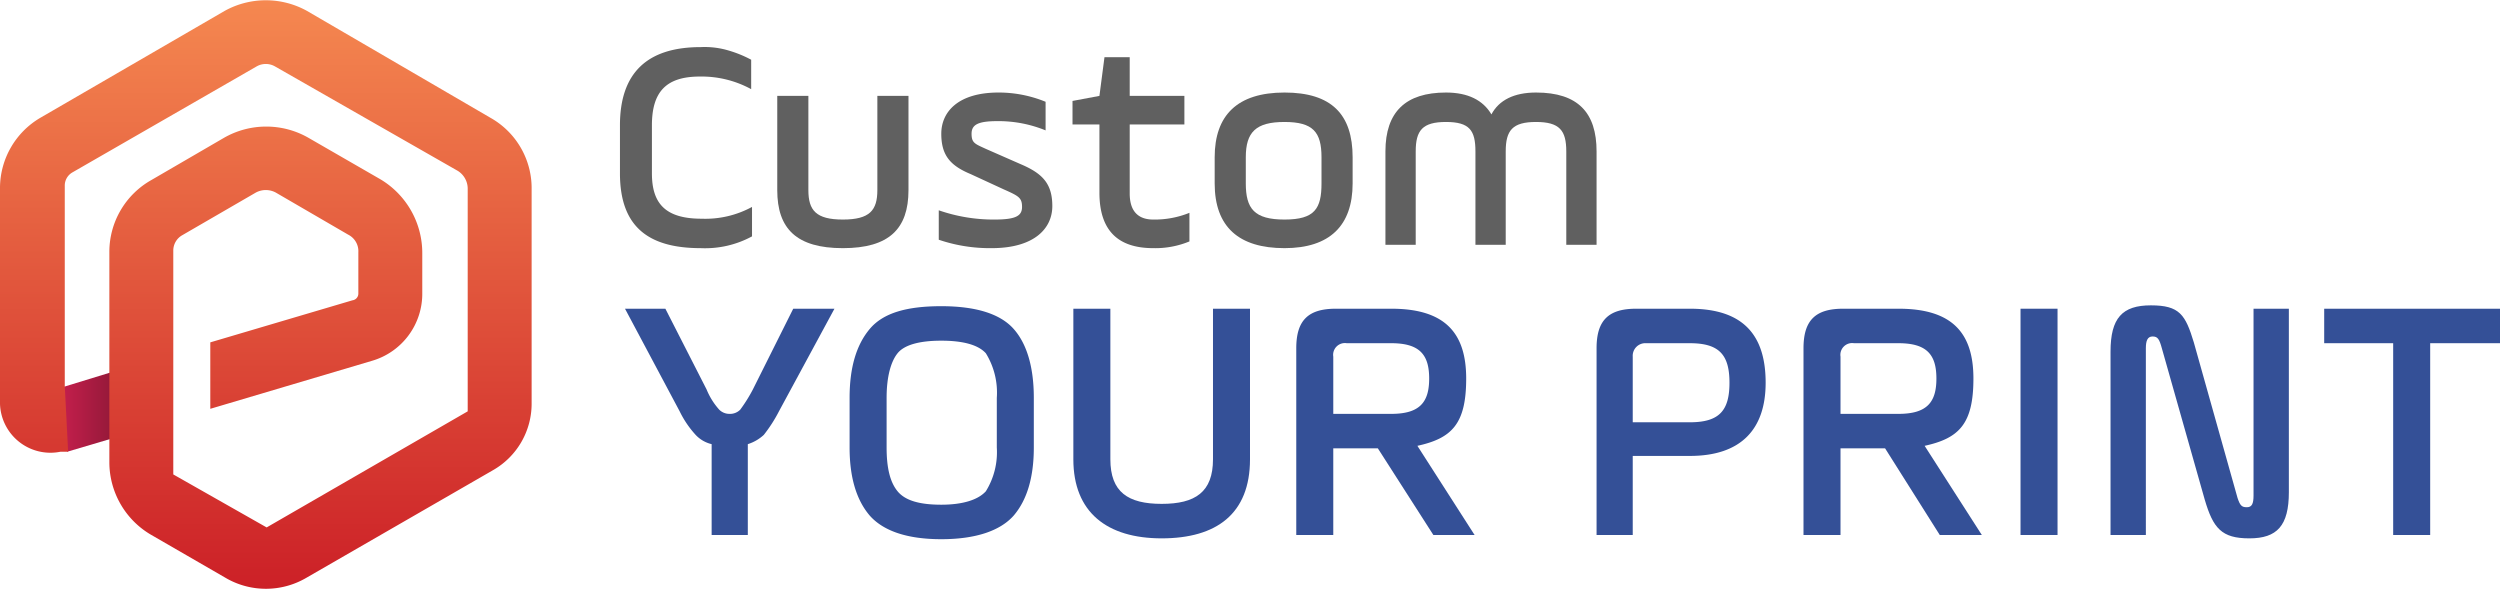
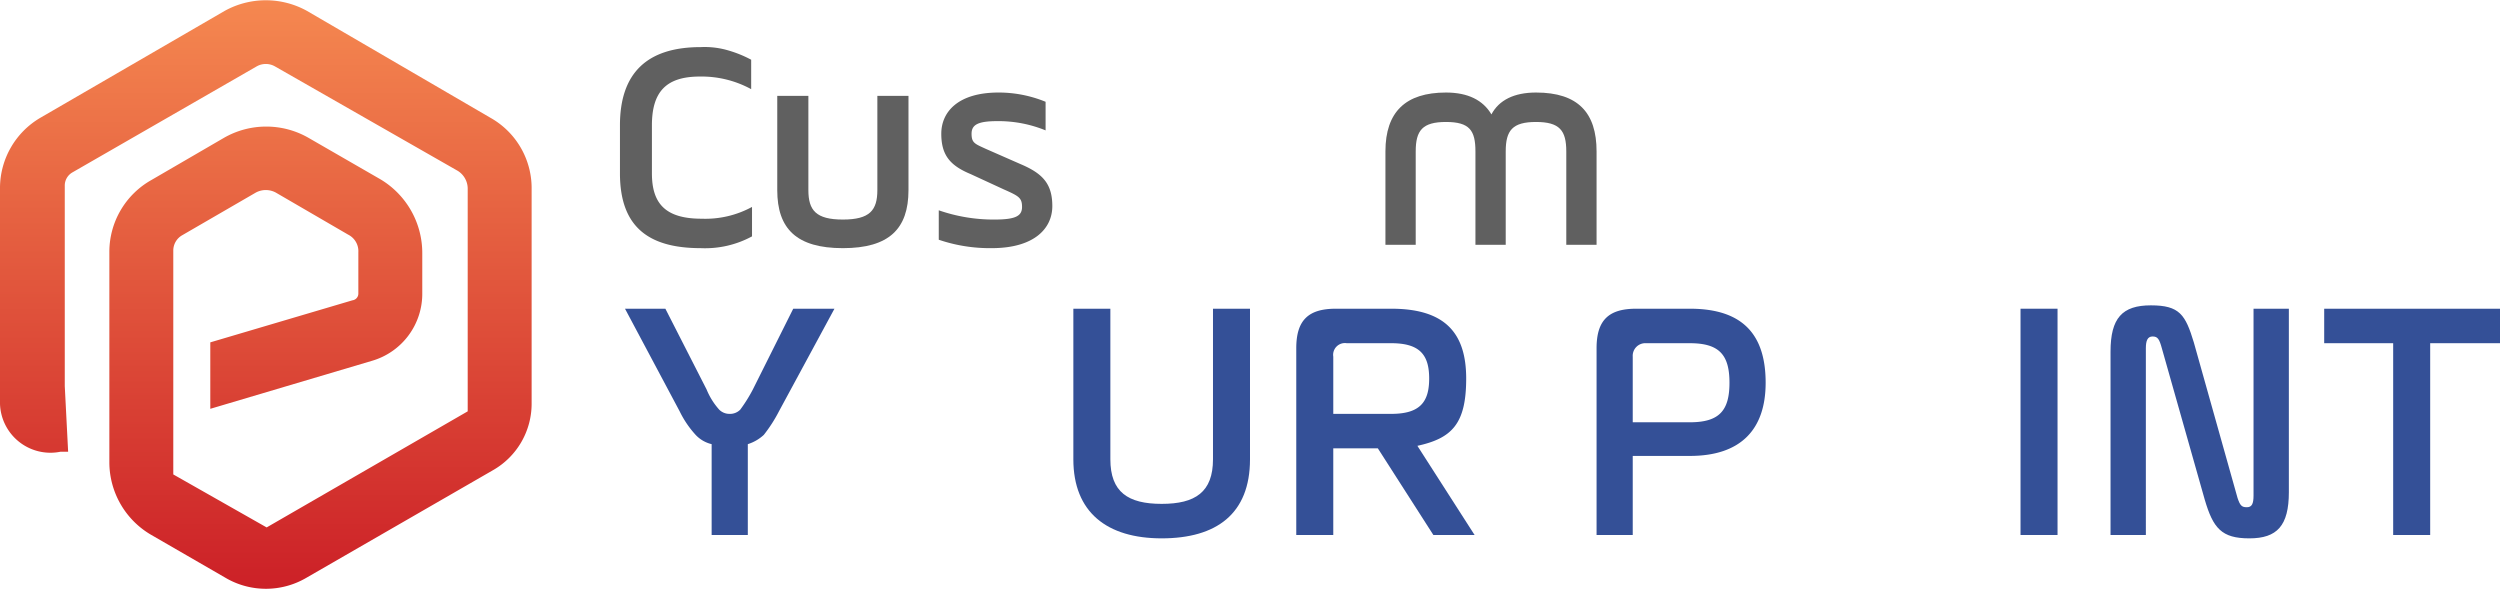
<svg xmlns="http://www.w3.org/2000/svg" id="Layer_1" data-name="Layer 1" viewBox="0 0 297.2 70">
  <defs>
    <linearGradient id="linear-gradient" x1="7.18" y1="48.92" x2="13.38" y2="48.92" gradientUnits="userSpaceOnUse">
      <stop offset="0" stop-color="#c61f4d" />
      <stop offset="1" stop-color="#941939" />
    </linearGradient>
    <linearGradient id="linear-gradient-2" x1="33.03" x2="33.03" y2="70" gradientUnits="userSpaceOnUse">
      <stop offset="0" stop-color="#f58850" />
      <stop offset="1" stop-color="#cc2027" />
    </linearGradient>
  </defs>
-   <polygon points="13.4 44.2 7.2 46.1 8 53.7 13.4 52.1 13.4 44.2" style="fill:url(#linear-gradient)" />
  <path d="M10,20.5a1.8,1.8,0,0,0-.9,1.6V45.9l.4,7.8H8.6A6,6,0,0,1,1.4,48V22.3A9.7,9.7,0,0,1,6.2,14L28.1,1.3a10.1,10.1,0,0,1,9.8,0L59.7,14a9.6,9.6,0,0,1,4.9,8.5V48a9.1,9.1,0,0,1-4.6,7.9L37.8,68.7a9.5,9.5,0,0,1-9.4.1l-9-5.2a10,10,0,0,1-5-8.6V29.9a9.8,9.8,0,0,1,5-8.5l8.6-5a10.1,10.1,0,0,1,10.1,0l8.5,4.9a10.2,10.2,0,0,1,5,8.8v4.7a8.3,8.3,0,0,1-6,8.1L26.4,48.6V40.7l16.9-5a.8.8,0,0,0,.7-.8V30a2.2,2.2,0,0,0-1.2-2.1l-8.6-5a2.5,2.5,0,0,0-2.4,0L23,28a2.1,2.1,0,0,0-1,1.8V56.4l11.1,6.3L57,48.9V22.5a2.5,2.5,0,0,0-1.2-2.2L34.1,7.9a2.2,2.2,0,0,0-2.2,0Z" transform="translate(-1.4 0)" style="fill:url(#linear-gradient-2)" />
  <path d="M86,63.6V52.8a3.8,3.8,0,0,1-1.9-1.1,11.7,11.7,0,0,1-1.9-2.8L75.7,36.7h4.8l4.9,9.6a8.3,8.3,0,0,0,1.5,2.4,1.7,1.7,0,0,0,1.2.5,1.7,1.7,0,0,0,1.3-.5,18.1,18.1,0,0,0,1.5-2.4l4.8-9.6h4.9L94,48.9a17.1,17.1,0,0,1-1.8,2.8,5,5,0,0,1-1.9,1.1V63.6Z" transform="translate(-1.4 0)" style="fill:#345097" />
-   <path d="M104.8,61.3q-2.4-2.8-2.4-8.1V47.3c0-3.6.8-6.3,2.4-8.2s4.4-2.7,8.5-2.7,7,.9,8.6,2.7,2.4,4.6,2.4,8.2v5.9q0,5.3-2.4,8.1c-1.6,1.8-4.5,2.8-8.6,2.8S106.4,63.1,104.8,61.3Zm15.1-14a8.9,8.9,0,0,0-1.3-5.3c-.9-1-2.7-1.5-5.3-1.5s-4.4.5-5.2,1.5-1.3,2.8-1.3,5.3v5.9c0,2.4.4,4.1,1.3,5.2s2.6,1.6,5.2,1.6,4.4-.6,5.3-1.6a8.8,8.8,0,0,0,1.3-5.2Z" transform="translate(-1.4 0)" style="fill:#345097" />
  <path d="M129,36.7h4.4V54.6c0,3.9,2.1,5.3,6.1,5.3s6.1-1.4,6.1-5.3V36.7H150V54.6c0,6.5-4,9.4-10.5,9.4S129,60.9,129,54.6Z" transform="translate(-1.4 0)" style="fill:#345097" />
  <path d="M169.9,53l6.8,10.6h-4.9l-6.6-10.3h-5.3V63.6h-4.4V41.4c0-3.3,1.4-4.7,4.7-4.7h6.6c6.4,0,8.9,2.9,8.9,8.3S174,52.1,169.9,53Zm-8.4-12.2a1.4,1.4,0,0,0-1.6,1.6v6.8h6.9c3.4,0,4.5-1.4,4.5-4.2s-1.1-4.2-4.5-4.2Z" transform="translate(-1.4 0)" style="fill:#345097" />
  <path d="M202.3,36.7c6.4,0,9,3.2,9,8.8s-3,8.7-9,8.7h-6.8v9.4h-4.3V41.4c0-3.3,1.4-4.7,4.7-4.7Zm-5.2,4.1a1.5,1.5,0,0,0-1.6,1.6v7.8h6.8c3.5,0,4.7-1.4,4.7-4.7s-1.2-4.7-4.7-4.7Z" transform="translate(-1.4 0)" style="fill:#345097" />
-   <path d="M230.2,53,237,63.6h-5l-6.5-10.3h-5.3V63.6h-4.4V41.4c0-3.3,1.4-4.7,4.7-4.7h6.6c6.4,0,8.9,2.9,8.9,8.3S234.3,52.1,230.2,53Zm-8.4-12.2a1.4,1.4,0,0,0-1.6,1.6v6.8h6.9c3.4,0,4.5-1.4,4.5-4.2s-1.1-4.2-4.5-4.2Z" transform="translate(-1.4 0)" style="fill:#345097" />
  <path d="M241.6,63.6V36.7H246V63.6Z" transform="translate(-1.4 0)" style="fill:#345097" />
  <path d="M252.3,63.6V41.8c0-4,1.4-5.5,4.8-5.5s4.1,1.1,5.1,4.4l5.2,18.5c.3.9.5,1.1,1.1,1.1s.8-.4.8-1.4V36.7h4.2V58.5c0,4-1.4,5.5-4.7,5.5s-4.3-1.2-5.3-4.6l-5.1-18c-.3-1.1-.5-1.4-1.1-1.4s-.8.5-.8,1.4V63.6Z" transform="translate(-1.4 0)" style="fill:#345097" />
  <path d="M277.7,40.8V36.7h20.9v4.1h-8.3V63.6h-4.4V40.8Z" transform="translate(-1.4 0)" style="fill:#345097" />
  <path d="M78.9,20.6c0,3.5,1.5,5.4,5.9,5.4a11.6,11.6,0,0,0,6-1.4v3.5a11.7,11.7,0,0,1-6.1,1.4c-6.4,0-9.6-2.7-9.6-8.9V14.9q0-9.3,9.6-9.3A9.9,9.9,0,0,1,88,6a14,14,0,0,1,2.7,1.1v3.5a12.3,12.3,0,0,0-6.1-1.5c-4,0-5.7,1.8-5.7,5.8Z" transform="translate(-1.4 0)" style="fill:#606060" />
  <path d="M97.5,11.4V22.6c0,2.4.9,3.5,4.1,3.5s4.1-1.1,4.1-3.5V11.4h3.7V22.6c0,4.6-2.3,6.9-7.8,6.9s-7.8-2.3-7.8-6.9V11.4Z" transform="translate(-1.4 0)" style="fill:#606060" />
  <path d="M113,25a19.8,19.8,0,0,0,6.6,1.1c2.5,0,3.3-.4,3.3-1.5s-.4-1.3-2.2-2.1l-3.9-1.8c-2.4-1-3.5-2.2-3.5-4.8s2-4.9,6.8-4.9a14.7,14.7,0,0,1,5.6,1.1v3.4a14.8,14.8,0,0,0-5.7-1.1c-2.3,0-3.1.4-3.1,1.5s.4,1.2,1.7,1.8l4.1,1.8c2.6,1.1,3.8,2.3,3.8,5s-2.2,5-7.2,5a18.9,18.9,0,0,1-6.3-1Z" transform="translate(-1.4 0)" style="fill:#606060" />
-   <path d="M128.9,14.8V12l3.2-.6.6-4.6h3v4.6h6.5v3.4h-6.5V23c0,2,.9,3.1,2.8,3.1a11,11,0,0,0,4.3-.8v3.4a10.6,10.6,0,0,1-4.3.8c-4.3,0-6.4-2.2-6.4-6.6V14.8Z" transform="translate(-1.4 0)" style="fill:#606060" />
-   <path d="M145.8,21.8V18.7c0-5,2.7-7.7,8.3-7.7s8.1,2.6,8.1,7.7v3.1c0,5-2.7,7.7-8.1,7.7S145.8,27,145.8,21.8Zm12.7-3.1c0-3-1-4.2-4.4-4.2s-4.6,1.2-4.6,4.2v3.1c0,3,1,4.3,4.6,4.3s4.4-1.3,4.4-4.3Z" transform="translate(-1.4 0)" style="fill:#606060" />
  <path d="M169.7,29.1h-3.6V18c0-4.7,2.4-7,7.2-7,2.6,0,4.4.9,5.4,2.6.9-1.7,2.7-2.6,5.3-2.6,5,0,7.2,2.4,7.2,7V29.1h-3.6V18c0-2.5-.8-3.5-3.6-3.5s-3.6,1-3.6,3.5V29.1h-3.6V18c0-2.5-.7-3.5-3.5-3.5s-3.6,1-3.6,3.5Z" transform="translate(-1.4 0)" style="fill:#606060" />
</svg>